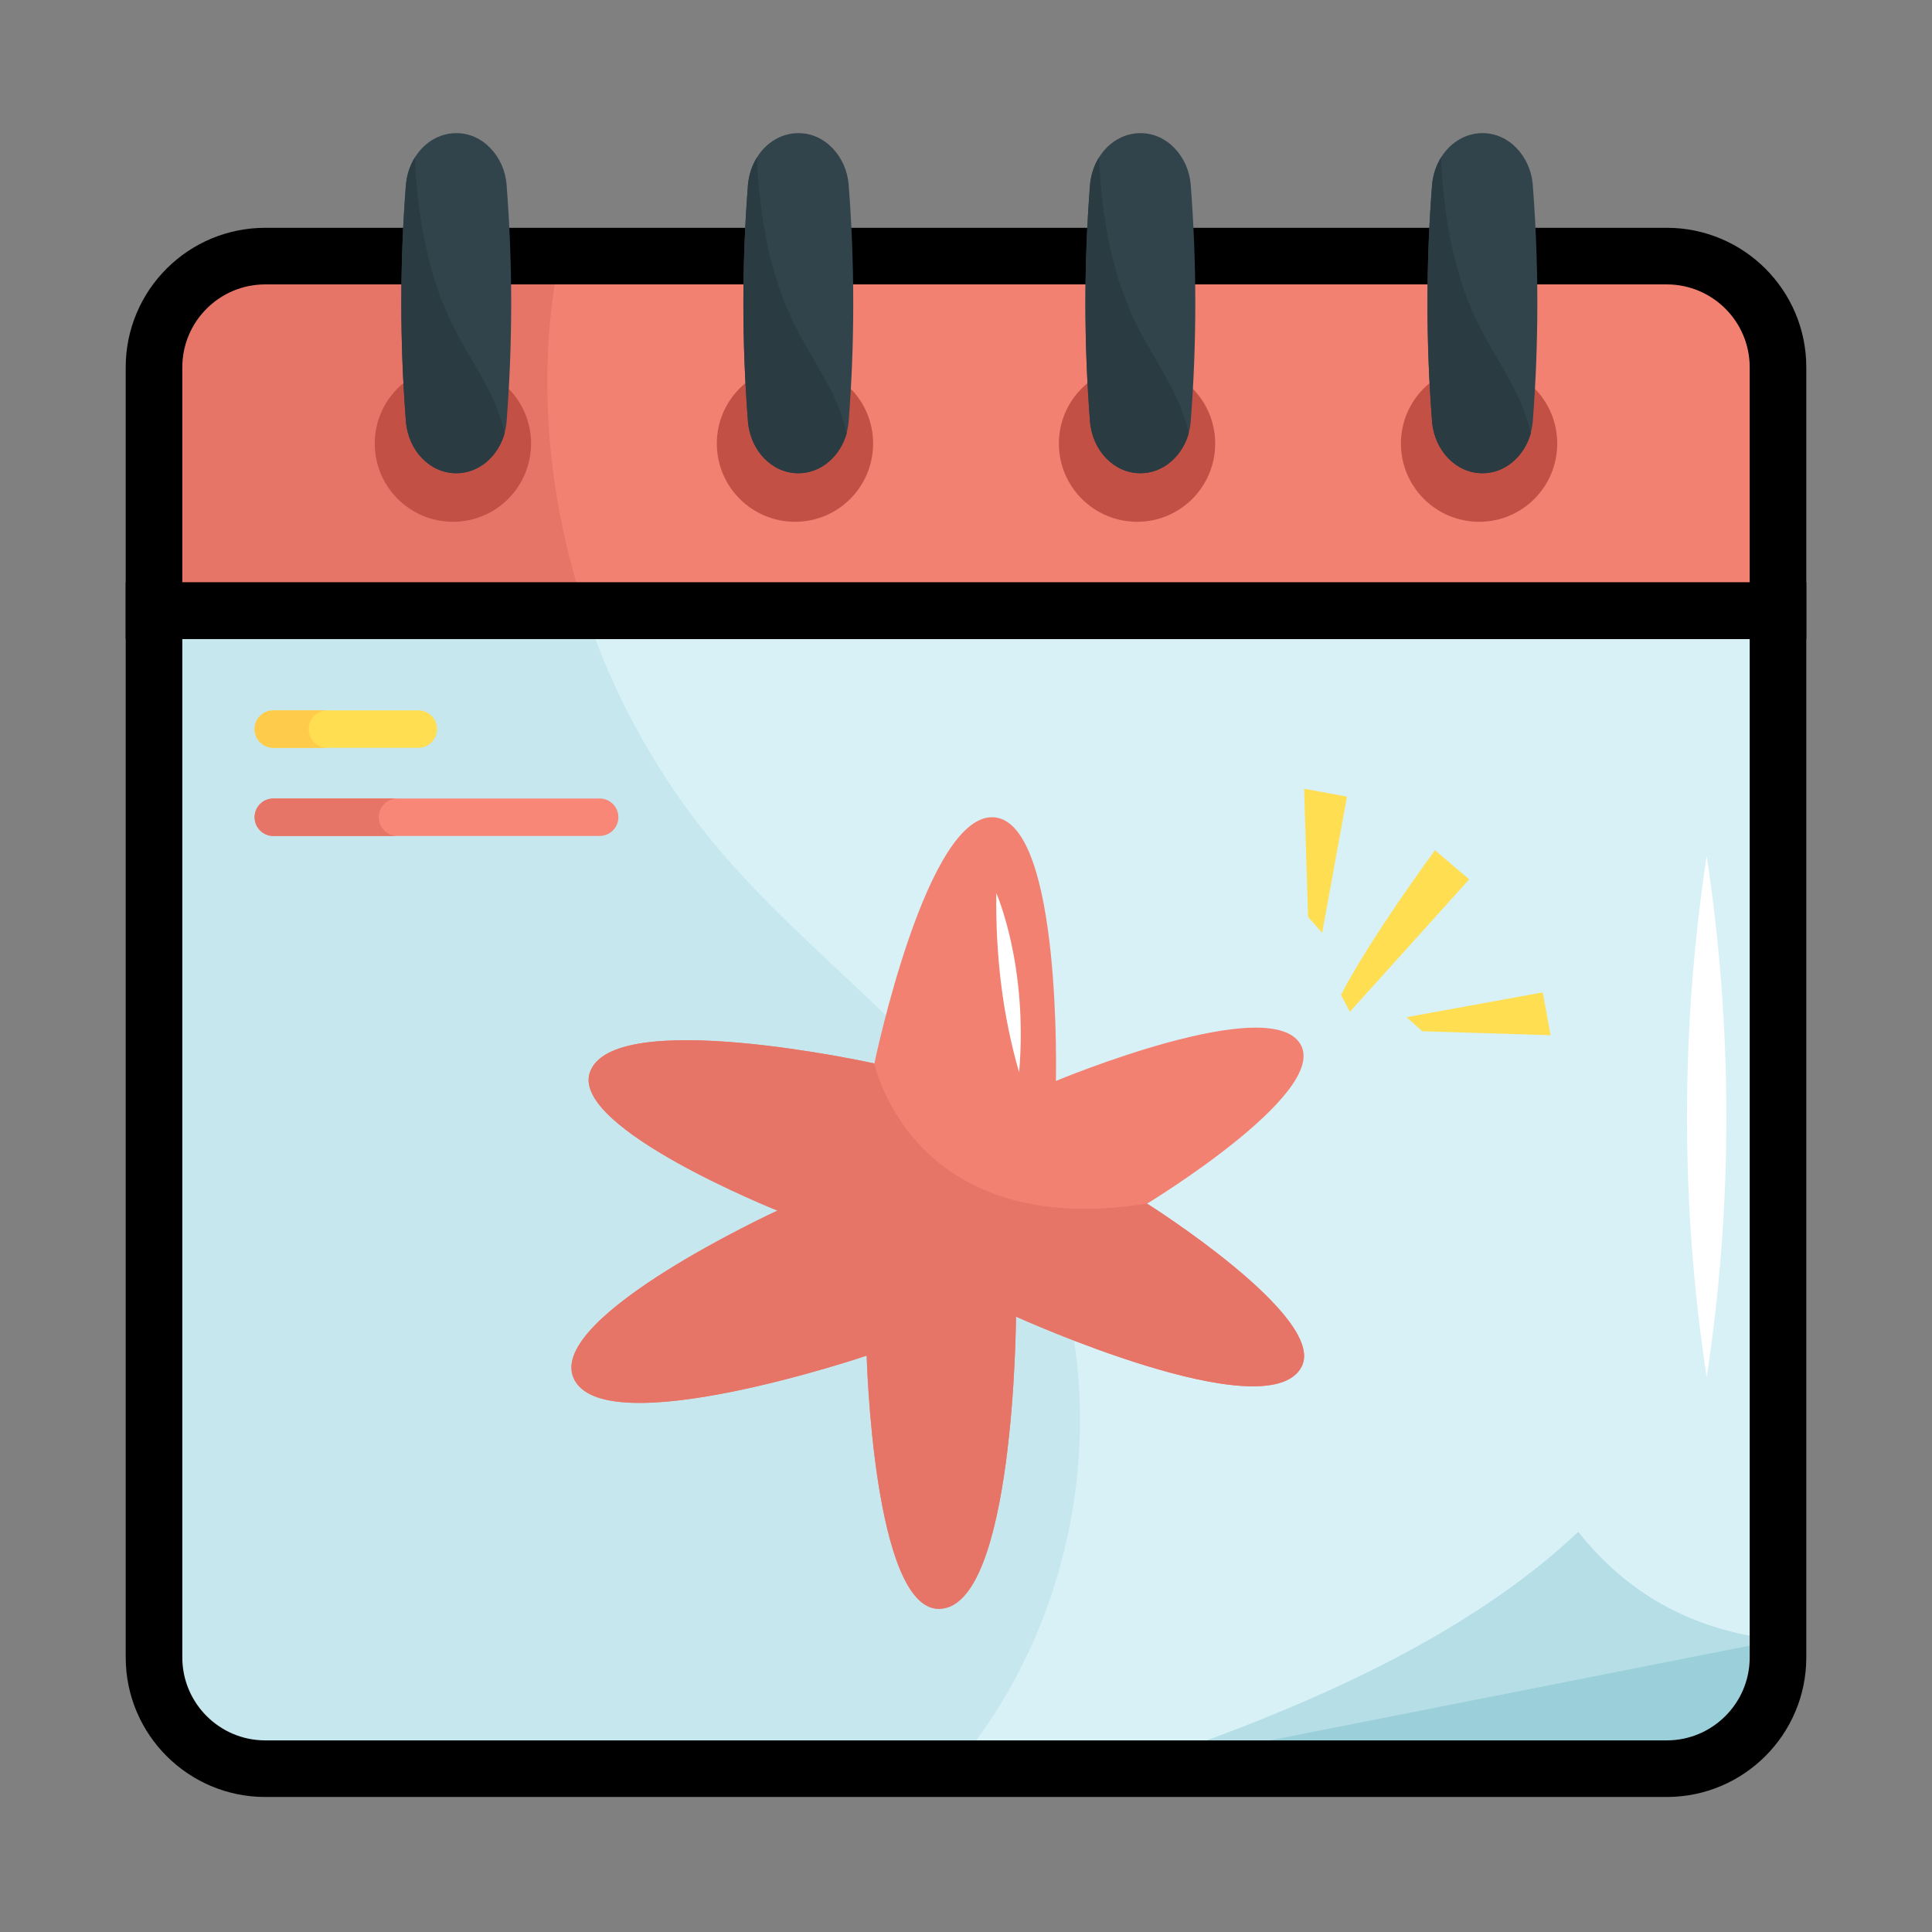
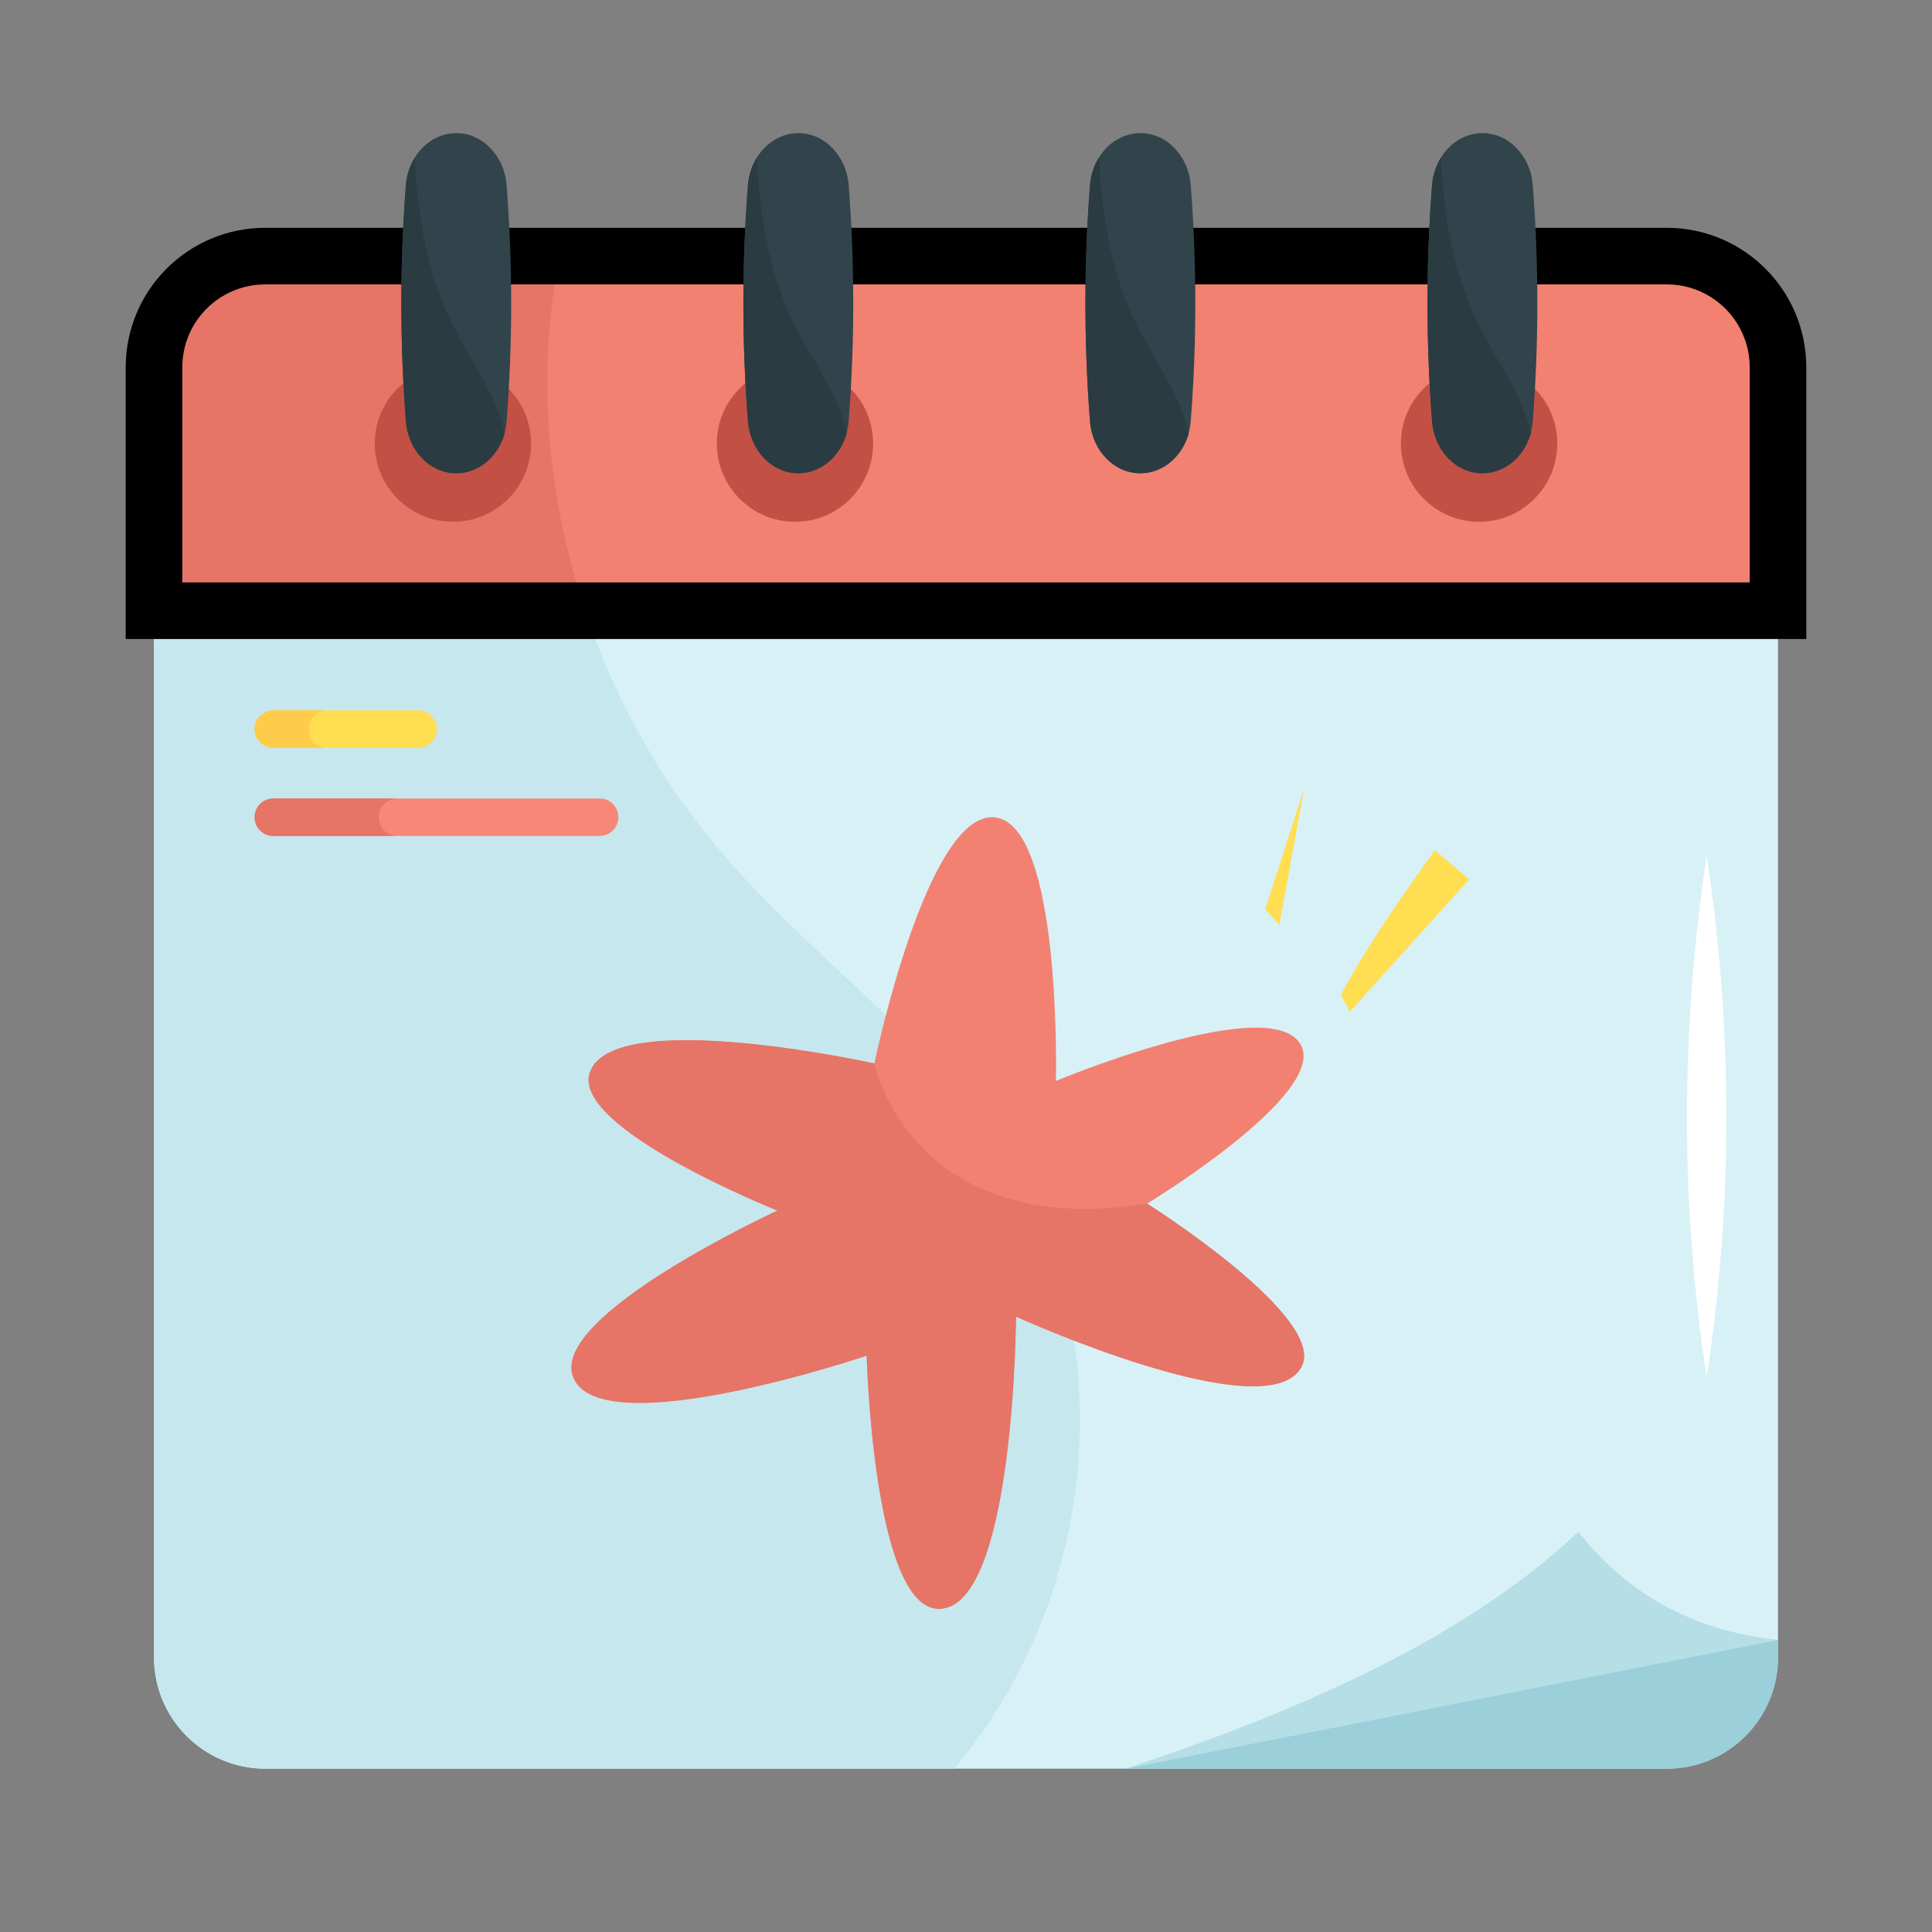
<svg xmlns="http://www.w3.org/2000/svg" version="1.1" id="Capa_1" x="0px" y="0px" width="512px" height="512px" viewBox="0 0 512 512" enable-background="new 0 0 512 512" xml:space="preserve">
  <rect x="0" y="0" width="512" height="512" fill="#808080" stroke="none" />
  <g>
    <g>
      <g>
        <g>
          <g>
            <path fill="#D8F1F7" d="M471.188,161.838v277.396c0,16.266-13.22,29.485-29.484,29.485H70.299       c-16.265,0-29.485-13.219-29.485-29.485V161.838H471.188z" />
-             <path fill="#D8F1F7" d="M471.188,161.838v277.396c0,16.266-13.22,29.485-29.484,29.485H70.299       c-16.265,0-29.485-13.219-29.485-29.485V161.838H471.188z" />
            <path fill="#C6E7EE" d="M265.883,450.396c-3.869,6.458-8.235,12.575-12.977,18.322H70.303       c-16.276,0-29.485-13.215-29.485-29.484v-277.39h114.244c7.601,22.729,19.37,44.081,34.767,62.438       c24.88,29.69,58.776,51.882,78.611,85.166C293.726,351.815,291.271,408.065,265.883,450.396z" />
            <path fill="#F28172" d="M471.188,97.354v64.491H40.813V97.354c0-16.308,13.215-29.484,29.485-29.484h371.398       C457.973,67.869,471.188,81.051,471.188,97.354z" />
            <path fill="#E67567" d="M155.063,161.844H40.813V97.354c0-16.308,13.215-29.484,29.485-29.484h78.138       c-2.422,11.128-3.43,22.625-3.396,34.058C145.148,122.271,148.578,142.545,155.063,161.844z" />
            <path fill="#B5DEE6" d="M298.406,468.72c48.258-15.973,90.811-35.331,119.853-62.702       c12.629,15.924,29.728,26.141,52.923,28.596L298.406,468.72z" />
            <path fill="#B5DEE6" d="M298.406,468.72c48.258-15.973,90.811-35.331,119.853-62.702       c12.629,15.924,29.728,26.141,52.923,28.596L298.406,468.72z" />
            <path fill="#9BCFD9" d="M471.188,434.613v4.621c0,16.266-13.22,29.485-29.484,29.485H298.406L471.188,434.613z" />
-             <path fill="none" stroke="#000000" stroke-width="15" stroke-miterlimit="10" d="M471.188,161.838v277.396       c0,16.266-13.22,29.485-29.484,29.485H70.299c-16.265,0-29.485-13.219-29.485-29.485V161.838H471.188z" />
            <path fill="none" stroke="#000000" stroke-width="15" stroke-miterlimit="10" d="M471.188,97.354v64.491H40.813V97.354       c0-16.308,13.215-29.484,29.485-29.484h371.398C457.973,67.869,471.188,81.051,471.188,97.354z" />
          </g>
          <g>
            <path fill="#C35045" d="M140.738,117.546c0,11.449-9.238,20.735-20.686,20.735c-11.448,0-20.74-9.286-20.74-20.735       c0-11.448,9.286-20.69,20.74-20.69C131.5,96.855,140.738,106.098,140.738,117.546z" />
            <g>
              <path fill="#32444B" d="M134.253,111.722c-0.097,1.095-0.293,2.135-0.542,3.121v0.055        c-1.771,6.133-6.832,10.517-12.775,10.517h-0.049c-6.929,0-12.677-5.971-13.317-13.691c-1.621-20.865-1.621-41.837,0-62.751        c0.244-2.682,1.083-5.202,2.405-7.282c2.406-3.891,6.437-6.41,10.96-6.41c3.489,0,6.632,1.479,8.994,3.944        c2.406,2.465,4.031,5.911,4.324,9.747C135.878,69.885,135.878,90.857,134.253,111.722z" />
              <path fill="#2A3C42" d="M133.715,114.843v0.055c-1.771,6.132-6.832,10.517-12.775,10.517h-0.049        c-6.93,0-12.678-5.971-13.317-13.691c-1.62-20.865-1.62-41.837,0-62.751c0.244-2.682,1.083-5.202,2.405-7.282        c0,0.877,0.049,1.803,0.097,2.681c0.883,14.618,3.587,29.295,10.023,42.055C124.82,95.843,131.652,104.604,133.715,114.843z" />
            </g>
            <path fill="#C35045" d="M231.386,117.546c0,11.449-9.239,20.735-20.686,20.735c-11.449,0-20.735-9.286-20.735-20.735       c0-11.448,9.287-20.69,20.735-20.69C222.148,96.855,231.386,106.098,231.386,117.546z" />
            <g>
              <path fill="#32444B" d="M224.901,111.722c-0.098,1.095-0.292,2.135-0.543,3.121v0.055        c-1.771,6.133-6.832,10.517-12.774,10.517h-0.05c-6.928,0-12.678-5.971-13.317-13.691c-1.62-20.865-1.62-41.837,0-62.751        c0.245-2.682,1.084-5.202,2.406-7.282c2.406-3.891,6.436-6.41,10.962-6.41c3.489,0,6.63,1.479,8.993,3.944        c2.407,2.465,4.032,5.911,4.324,9.747C226.526,69.885,226.526,90.857,224.901,111.722L224.901,111.722z" />
              <path fill="#2A3C42" d="M224.359,114.843v0.055c-1.771,6.132-6.832,10.517-12.774,10.517h-0.05        c-6.929,0-12.678-5.971-13.317-13.691c-1.62-20.865-1.62-41.837,0-62.751c0.245-2.682,1.084-5.202,2.406-7.282        c0,0.877,0.049,1.803,0.098,2.681c0.882,14.618,3.586,29.295,10.023,42.055C215.469,95.843,222.3,104.604,224.359,114.843        L224.359,114.843z" />
            </g>
-             <path fill="#C35045" d="M322.035,117.546c0,11.449-9.238,20.735-20.686,20.735c-11.449,0-20.736-9.286-20.736-20.735       c0-11.448,9.287-20.69,20.736-20.69C312.797,96.855,322.035,106.098,322.035,117.546z" />
            <g>
              <path fill="#32444B" d="M315.55,111.722c-0.098,1.095-0.293,2.135-0.544,3.121v0.055c-1.766,6.133-6.831,10.517-12.773,10.517        h-0.049c-6.93,0-12.68-5.971-13.318-13.691c-1.621-20.865-1.621-41.837,0-62.751c0.244-2.682,1.084-5.202,2.406-7.282        c2.406-3.891,6.436-6.41,10.96-6.41c3.489,0,6.632,1.479,8.994,3.944c2.406,2.465,4.03,5.911,4.324,9.747        C317.175,69.885,317.175,90.857,315.55,111.722z" />
              <path fill="#2A3C42" d="M315.006,114.843v0.055c-1.766,6.132-6.831,10.517-12.773,10.517h-0.049        c-6.93,0-12.68-5.971-13.318-13.691c-1.621-20.865-1.621-41.837,0-62.751c0.244-2.682,1.084-5.202,2.406-7.282        c0,0.877,0.049,1.803,0.097,2.681c0.882,14.618,3.587,29.295,10.022,42.055C306.116,95.843,312.949,104.604,315.006,114.843        L315.006,114.843z" />
            </g>
            <path fill="#C35045" d="M412.684,117.546c0,11.449-9.238,20.735-20.686,20.735c-11.449,0-20.74-9.286-20.74-20.735       c0-11.448,9.286-20.69,20.74-20.69C403.445,96.855,412.684,106.098,412.684,117.546z" />
            <g>
              <path fill="#32444B" d="M406.198,111.722c-0.097,1.095-0.292,2.135-0.542,3.121v0.055        c-1.771,6.133-6.832,10.517-12.775,10.517h-0.049c-6.93,0-12.678-5.971-13.317-13.691c-1.622-20.865-1.622-41.837,0-62.751        c0.243-2.682,1.083-5.202,2.405-7.282c2.406-3.891,6.436-6.41,10.961-6.41c3.488,0,6.631,1.479,8.993,3.944        c2.405,2.465,4.03,5.911,4.324,9.747C407.818,69.885,407.818,90.857,406.198,111.722L406.198,111.722z" />
              <path fill="#2A3C42" d="M405.656,114.843v0.055c-1.771,6.132-6.832,10.517-12.775,10.517h-0.049        c-6.93,0-12.678-5.971-13.317-13.691c-1.622-20.865-1.622-41.837,0-62.751c0.243-2.682,1.083-5.202,2.405-7.282        c0,0.877,0.049,1.803,0.098,2.681c0.882,14.618,3.586,29.295,10.023,42.055C396.766,95.843,403.592,104.604,405.656,114.843z" />
            </g>
          </g>
        </g>
        <g>
          <g>
            <path fill="#FFDE51" d="M67.47,193.215c0-2.742,2.221-4.964,4.962-4.964h38.419c2.741,0,4.962,2.221,4.962,4.964       c0,2.741-2.221,4.962-4.962,4.962H72.433C69.691,198.177,67.47,195.956,67.47,193.215z" />
          </g>
          <g>
            <path fill="#FFCB4A" d="M86.758,198.183H72.433c-2.757,0-4.974-2.221-4.974-4.974c0-2.725,2.222-4.941,4.974-4.941h14.325       c-2.725,0-4.941,2.221-4.941,4.941C81.817,195.961,84.033,198.183,86.758,198.183z" />
          </g>
          <g>
            <path fill="#F88778" d="M67.47,216.571c0-2.742,2.221-4.962,4.962-4.962h86.483c2.741,0,4.962,2.221,4.962,4.962       s-2.221,4.962-4.962,4.962H72.427C69.691,221.534,67.47,219.313,67.47,216.571z" />
          </g>
          <g>
            <path fill="#E67567" d="M105.353,221.55H72.439c-2.758,0-4.973-2.254-4.973-4.974c0-2.725,2.221-4.973,4.973-4.973h32.914       c-2.758,0-4.974,2.253-4.974,4.973C100.374,219.296,102.595,221.55,105.353,221.55z" />
          </g>
        </g>
        <g>
-           <path fill="#FFDE51" d="M345.604,209.025l11.351,2.092l-6.567,36.083l-3.732-4.182L345.604,209.025z" />
-           <path fill="#FFDE51" d="M410.928,274.349l-2.09-11.351l-36.086,6.566l4.184,3.734L410.928,274.349z" />
+           <path fill="#FFDE51" d="M345.604,209.025l-6.567,36.083l-3.732-4.182L345.604,209.025z" />
          <path fill="#FFDE51" d="M380.283,225.321c0,0-17.125,23.222-24.911,38.343l2.351,4.471l31.631-35.092L380.283,225.321z" />
        </g>
      </g>
      <path fill="#FFFFFF" d="M452.289,226.806c6.93,45.739,6.984,92.454,0,138.186C445.305,319.259,445.359,272.551,452.289,226.806z" />
    </g>
    <g>
      <g>
        <path fill="#F28172" d="M303.988,318.977c0,0,47.909,30.174,40.916,43.273c-9.043,16.91-75.657-13.338-75.657-13.338     s-0.362,77.294-20.387,77.45c-17.435,0.125-19.18-67.106-19.18-67.106s-70.51,23.867-77.765,5.727     c-6.501-16.271,54.126-44.162,54.126-44.162s-54.256-21.656-49.796-36.387c5.526-18.08,75.472-2.602,75.472-2.602     s13.969-67.325,32.004-65.211c17.74,2.097,16.104,69.838,16.104,69.838s57.502-24.035,64.994-9.395     C351.487,290.158,303.988,318.977,303.988,318.977L303.988,318.977z" />
        <path fill="#E67567" d="M344.904,362.25c-9.043,16.91-75.657-13.338-75.657-13.338s-0.362,77.294-20.387,77.45     c-17.435,0.125-19.18-67.106-19.18-67.106s-70.51,23.867-77.765,5.727c-6.501-16.271,54.126-44.162,54.126-44.162     s-54.256-21.656-49.796-36.387c5.526-18.08,75.472-2.602,75.472-2.602s9.709,47.06,72.277,37.141     C303.988,318.977,351.898,349.15,344.904,362.25L344.904,362.25z" />
      </g>
-       <path fill="#FFFFFF" d="M270.082,284.183c-4.373-15.046-6.27-30.921-6.053-47.504    C264.029,236.683,272.504,255.744,270.082,284.183z" />
    </g>
  </g>
</svg>